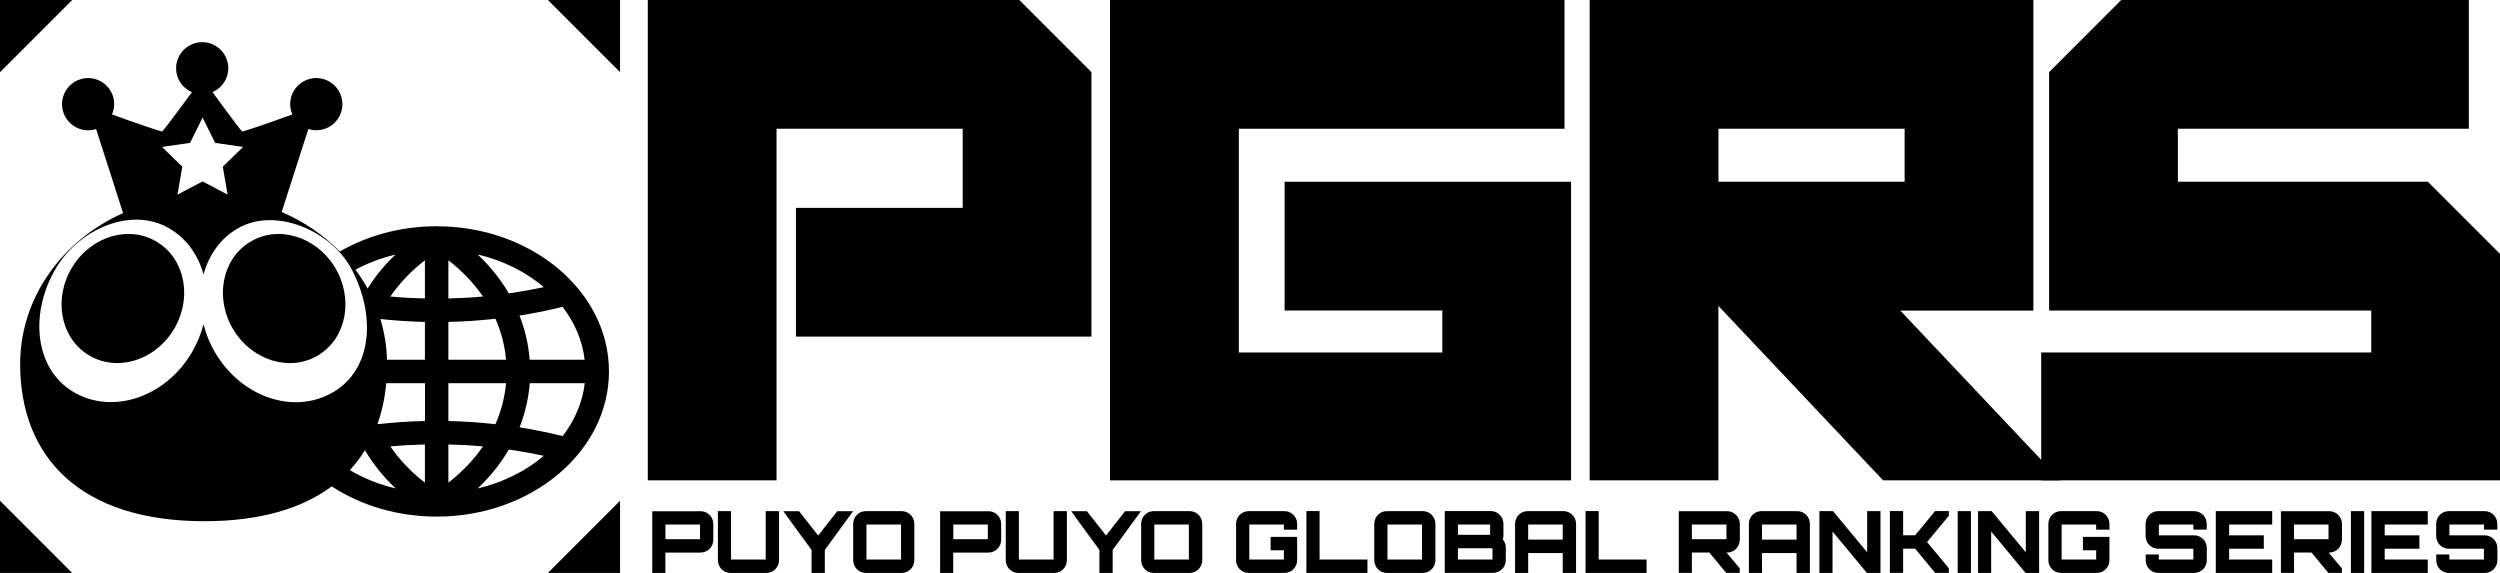
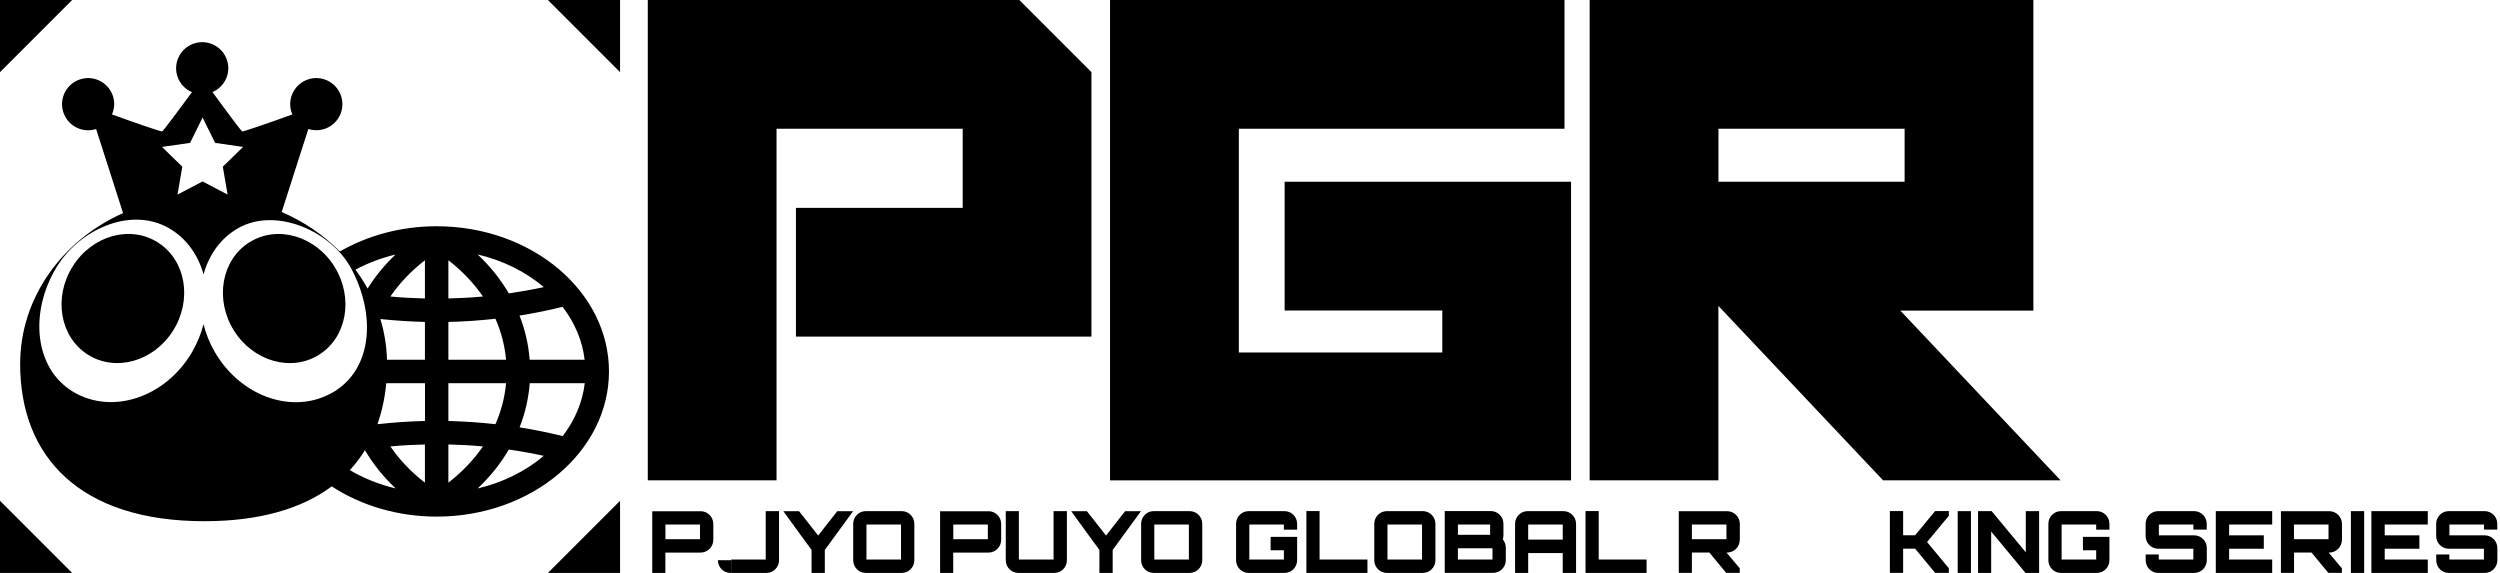
<svg xmlns="http://www.w3.org/2000/svg" id="_レイヤー_2" data-name="レイヤー 2" viewBox="0 0 369.72 84.73">
  <defs>
    <style>
      .cls-1 {
        stroke-width: 0px;
      }
    </style>
  </defs>
  <g id="_レイヤー_1-2" data-name="レイヤー 1">
    <g>
      <g>
        <path class="cls-1" d="M103.62,75.6c1.03,0,1.87.85,1.87,1.88v2.36c0,1.03-.84,1.88-1.87,1.88h-5.22s.04.04.04.09c0,0-.03,0-.04-.01v2.93h-1.94v-9.12h7.16ZM98.41,79.74h5.11v-2.17h-5.11v2.17Z" />
-         <path class="cls-1" d="M108.13,82.75h5.11v-7.16h1.97v7.26c0,1.04-.84,1.88-1.86,1.88h-5.32c-1.03,0-1.86-.84-1.86-1.88v-7.26h1.94v7.16Z" />
+         <path class="cls-1" d="M108.13,82.75h5.11v-7.16h1.97v7.26c0,1.04-.84,1.88-1.86,1.88h-5.32c-1.03,0-1.86-.84-1.86-1.88h1.94v7.16Z" />
        <path class="cls-1" d="M126.17,75.59l-4.19,5.74v3.4h-1.96v-3.41l-1.64-2.23c-.79-1.07-1.83-2.51-2.53-3.49h2.32l2.83,3.6c.92-1.17,1.92-2.44,2.82-3.6h2.34Z" />
        <path class="cls-1" d="M133.36,75.59c1.02,0,1.86.84,1.86,1.88v5.38c0,1.04-.84,1.88-1.86,1.88h-5.32c-1.03,0-1.86-.84-1.86-1.88v-5.38c0-1.04.83-1.88,1.86-1.88h5.32ZM128.14,82.75h5.11v-5.18h-5.11v5.18Z" />
        <path class="cls-1" d="M146.19,75.6c1.03,0,1.87.85,1.87,1.88v2.36c0,1.03-.84,1.88-1.87,1.88h-5.22s.04.04.04.09c0,0-.03,0-.04-.01v2.93h-1.94v-9.12h7.16ZM140.98,79.74h5.11v-2.17h-5.11v2.17Z" />
        <path class="cls-1" d="M150.7,82.75h5.11v-7.16h1.97v7.26c0,1.04-.84,1.88-1.86,1.88h-5.32c-1.03,0-1.86-.84-1.86-1.88v-7.26h1.94v7.16Z" />
        <path class="cls-1" d="M168.74,75.59l-4.19,5.74v3.4h-1.96v-3.41l-1.64-2.23c-.79-1.07-1.83-2.51-2.53-3.49h2.32l2.83,3.6c.92-1.17,1.92-2.44,2.82-3.6h2.34Z" />
        <path class="cls-1" d="M175.94,75.59c1.02,0,1.86.84,1.86,1.88v5.38c0,1.04-.84,1.88-1.86,1.88h-5.32c-1.03,0-1.86-.84-1.86-1.88v-5.38c0-1.04.83-1.88,1.86-1.88h5.32ZM170.71,82.75h5.11v-5.18h-5.11v5.18Z" />
        <path class="cls-1" d="M191.84,78.33h-1.97v-.76h-5.11v5.18h5.11v-1.37h-1.96v-1.98h3.92v3.45c0,1.04-.84,1.88-1.87,1.88h-5.3c-1.03,0-1.86-.84-1.86-1.88v-5.38c0-1.04.83-1.88,1.86-1.88h5.3c1.03,0,1.87.84,1.87,1.88v.86Z" />
        <path class="cls-1" d="M193.21,75.58h1.94v7.17h7.08v1.98h-9.03v-9.15Z" />
        <path class="cls-1" d="M210.42,75.59c1.02,0,1.86.84,1.86,1.88v5.38c0,1.04-.84,1.88-1.86,1.88h-5.32c-1.03,0-1.86-.84-1.86-1.88v-5.38c0-1.04.83-1.88,1.86-1.88h5.32ZM205.19,82.75h5.11v-5.18h-5.11v5.18Z" />
        <path class="cls-1" d="M222.34,79.18c0,.22-.03.42-.09.58.25.32.44.76.44,1.19v1.89c0,1.04-.84,1.88-1.87,1.88h-7.16v-9.14h6.82c1.02,0,1.86.84,1.86,1.88v1.71ZM215.61,79.09h4.76v-1.52h-4.76v1.52ZM215.61,82.75h5.11v-1.67h-5.11v1.67Z" />
        <path class="cls-1" d="M231.21,75.59c1.03,0,1.87.84,1.87,1.88v7.26h-1.97v-2.94h-5.11v2.94h-1.94v-7.26c0-1.04.83-1.88,1.86-1.88h5.3ZM231.11,79.8v-2.23h-5.11v2.23h5.11Z" />
        <path class="cls-1" d="M234.49,75.58h1.94v7.17h7.08v1.98h-9.03v-9.15Z" />
        <path class="cls-1" d="M257.29,79.84c0,1.03-.84,1.88-1.87,1.88h-.09c.64.76,1.33,1.57,1.96,2.33v.67h-2.01l-2.49-3.01h-2.58s.04.04.04.09c0,0-.02,0-.04-.01v2.93h-1.94v-9.12h7.16c1.03,0,1.87.85,1.87,1.88v2.36ZM250.21,79.74h5.11v-2.17h-5.11v2.17Z" />
-         <path class="cls-1" d="M265.79,75.59c1.03,0,1.87.84,1.87,1.88v7.26h-1.97v-2.94h-5.11v2.94h-1.94v-7.26c0-1.04.83-1.88,1.86-1.88h5.3ZM265.69,79.8v-2.23h-5.11v2.23h5.11Z" />
-         <path class="cls-1" d="M276.13,75.59h1.97v9.14h-2.01l-5.08-6.12v6.12h-1.94v-9.14h2.01l5.05,6.09v-6.09Z" />
        <path class="cls-1" d="M288.21,75.59v.69l-3.22,3.88c1.05,1.28,2.17,2.61,3.22,3.88v.68h-2.03l-2.96-3.58h-1.77v3.58h-1.96v-9.14h1.96v3.58h1.77c.38-.44.75-.9,1.13-1.36l1.83-2.22h2.03Z" />
        <path class="cls-1" d="M289.52,75.59h1.96v9.14h-1.96v-9.14Z" />
        <path class="cls-1" d="M299.59,75.59h1.97v9.14h-2.01l-5.08-6.12v6.12h-1.94v-9.14h2.01l5.05,6.09v-6.09Z" />
        <path class="cls-1" d="M311.97,78.33h-1.97v-.76h-5.11v5.18h5.11v-1.37h-1.96v-1.98h3.92v3.45c0,1.04-.84,1.88-1.87,1.88h-5.3c-1.03,0-1.86-.84-1.86-1.88v-5.38c0-1.04.83-1.88,1.86-1.88h5.3c1.03,0,1.87.84,1.87,1.88v.86Z" />
        <path class="cls-1" d="M326.35,78.32h-1.97v-.75h-5.11v1.6h5.23c1.02,0,1.86.84,1.86,1.88v1.8c0,1.04-.84,1.88-1.86,1.88h-5.32c-1.03,0-1.86-.84-1.86-1.88v-.85h1.94v.75h5.11v-1.6h-5.2c-1.03,0-1.86-.84-1.86-1.88v-1.8c0-1.04.83-1.88,1.86-1.88h5.32c1.02,0,1.86.84,1.86,1.88v.85Z" />
        <path class="cls-1" d="M336.03,77.57h-6.37v1.6h5.13v1.98h-5.13v1.6h6.37v1.98h-8.34v-9.14h8.34v1.98Z" />
        <path class="cls-1" d="M346.34,79.84c0,1.03-.84,1.88-1.87,1.88h-.09c.64.76,1.33,1.57,1.96,2.33v.67h-2.01l-2.49-3.01h-2.58s.04.04.04.09c0,0-.02,0-.04-.01v2.93h-1.94v-9.12h7.16c1.03,0,1.87.85,1.87,1.88v2.36ZM339.25,79.74h5.11v-2.17h-5.11v2.17Z" />
        <path class="cls-1" d="M347.67,75.59h1.96v9.14h-1.96v-9.14Z" />
        <path class="cls-1" d="M359.04,77.57h-6.37v1.6h5.13v1.98h-5.13v1.6h6.37v1.98h-8.34v-9.14h8.34v1.98Z" />
        <path class="cls-1" d="M369.32,78.32h-1.97v-.75h-5.11v1.6h5.23c1.02,0,1.86.84,1.86,1.88v1.8c0,1.04-.84,1.88-1.86,1.88h-5.32c-1.03,0-1.86-.84-1.86-1.88v-.85h1.94v.75h5.11v-1.6h-5.2c-1.03,0-1.86-.84-1.86-1.88v-1.8c0-1.04.83-1.88,1.86-1.88h5.32c1.02,0,1.86.84,1.86,1.88v.85Z" />
      </g>
      <g>
        <path class="cls-1" d="M64.58,33.46c-5.31,0-10.24,1.38-14.32,3.73-2.4-2.43-5.32-4.42-8.6-5.84,1.14-3.49,2.54-8.01,3.94-12.27.7.22,1.46.25,2.22.04,2.05-.58,3.25-2.71,2.67-4.76-.58-2.05-2.71-3.25-4.76-2.67s-3.25,2.71-2.67,4.76c.05.17.12.32.18.47-3.54,1.3-7.28,2.55-7.4,2.53-.15-.03-2.51-3.22-4.42-5.83,1.75-.75,2.73-2.69,2.2-4.57-.58-2.05-2.71-3.25-4.76-2.67-2.05.58-3.25,2.71-2.67,4.76.33,1.17,1.16,2.04,2.2,2.49-1.92,2.61-4.28,5.79-4.43,5.82-.12.02-3.86-1.23-7.4-2.53.34-.78.43-1.67.19-2.56-.58-2.05-2.71-3.25-4.76-2.67-2.05.58-3.25,2.71-2.67,4.76.58,2.05,2.71,3.25,4.76,2.67.04-.01.08-.04.13-.05,1.42,4.33,2.84,8.93,3.99,12.44-9.01,4.04-15.22,12.52-15.22,22.32,0,13.73,8.84,23.25,27.24,23.25,8.19,0,14.43-1.87,18.84-5.15,4.3,2.8,9.69,4.47,15.53,4.47,14.04,0,25.47-9.63,25.47-21.47s-11.43-21.47-25.47-21.47ZM58.51,37.63c-1.64,1.55-3.02,3.24-4.15,5.05-.53-.97-1.13-1.91-1.79-2.8,1.82-.97,3.81-1.74,5.95-2.24ZM28.11,21.13l1.85-3.75,1.85,3.75,4.14.6-3,2.92.71,4.13-3.7-1.95-3.71,1.95.71-4.13-3-2.92,4.14-.6ZM49.28,57.99c-5.8,3.42-13.63.76-17.52-5.94-.76-1.33-1.32-2.71-1.66-4.11-.36,1.41-.93,2.83-1.72,4.17-3.92,6.67-11.78,9.28-17.55,5.84-5.77-3.46-6.49-11.71-2.52-18.35,3.42-5.7,11.08-9.13,16.73-5.82,2.57,1.5,4.28,3.96,5.06,6.81.79-2.88,2.51-5.37,5.13-6.85,5.6-3.17,13.8.44,16.76,6.06,3.62,6.84,3.08,14.78-2.71,18.2ZM51.73,69.53c.85-.91,1.59-1.9,2.24-2.95,1.2,2.04,2.72,3.94,4.54,5.65-2.47-.58-4.75-1.51-6.78-2.71ZM62.84,71.38c-2.05-1.58-3.76-3.39-5.11-5.36,1.7-.16,3.41-.25,5.11-.29v5.65ZM62.84,62.26c-2.33.05-4.65.21-6.96.47-.01-.03-.02-.06-.03-.09.65-1.86,1.08-3.85,1.27-5.97h5.73v5.59ZM62.84,53.2h-5.61c-.06-2.08-.39-4.1-.98-6.02,2.19.23,4.39.38,6.59.43v5.59ZM62.84,44.14c-1.71-.04-3.41-.13-5.11-.29,1.35-1.97,3.06-3.77,5.11-5.36v5.65ZM86.47,53.2h-8.14c-.17-2.26-.68-4.44-1.5-6.53,2.14-.34,4.26-.77,6.37-1.29,1.77,2.31,2.93,4.97,3.26,7.82ZM80.42,42.46c-1.71.37-3.44.68-5.17.93-1.21-2.08-2.76-4.01-4.61-5.76,3.77.89,7.13,2.58,9.78,4.83ZM66.31,38.49c2.05,1.58,3.76,3.39,5.11,5.36-1.7.16-3.41.25-5.11.29v-5.65ZM66.31,47.61c2.33-.05,4.65-.21,6.96-.47.85,1.92,1.38,3.96,1.57,6.06h-8.53v-5.59ZM66.31,56.67h8.53c-.19,2.1-.72,4.13-1.57,6.06-2.31-.26-4.64-.41-6.96-.47v-5.59ZM66.31,71.38v-5.65c1.71.04,3.41.13,5.11.29-1.35,1.97-3.06,3.77-5.11,5.36ZM70.64,72.24c1.85-1.75,3.4-3.68,4.61-5.76,1.73.25,3.46.56,5.17.93-2.65,2.25-6.01,3.94-9.78,4.83ZM83.21,64.49c-2.11-.52-4.23-.95-6.37-1.29.82-2.09,1.33-4.27,1.5-6.53h8.14c-.34,2.85-1.49,5.51-3.26,7.82Z" />
        <path class="cls-1" d="M36.86,35.85c-4.11,2.59-5.13,8.43-2.28,13.01,2.85,4.58,8.51,6.2,12.62,3.59,4.11-2.59,5.12-8.42,2.27-13.01-2.85-4.58-8.5-6.2-12.6-3.59Z" />
        <path class="cls-1" d="M23.39,35.88c-4.1-2.64-9.76-1.07-12.63,3.5-2.89,4.58-1.91,10.41,2.19,13.04,4.1,2.63,9.75,1.06,12.64-3.51,2.88-4.57,1.9-10.4-2.19-13.02Z" />
      </g>
      <g>
        <polygon class="cls-1" points="81.03 0 91.7 10.67 91.7 0 81.03 0" />
        <polygon class="cls-1" points="0 0 0 10.67 10.67 0 0 0" />
        <polygon class="cls-1" points="10.67 84.73 0 74.06 0 84.73 10.67 84.73" />
        <polygon class="cls-1" points="91.7 84.73 91.7 74.06 81.03 84.73 91.7 84.73" />
      </g>
      <g>
        <polygon class="cls-1" points="232.34 71.04 164.16 71.04 164.16 0 231.37 0 231.37 19.04 183.21 19.04 183.21 52.13 213.3 52.13 213.3 45.92 189.98 45.92 189.98 26.88 232.34 26.88 232.34 71.04" />
        <polygon class="cls-1" points="95.8 0 95.8 71.04 114.84 71.04 114.84 19.04 142.37 19.04 142.37 30.74 117.71 30.74 117.71 49.78 161.41 49.78 161.41 10.67 150.74 0 95.8 0" />
-         <polygon class="cls-1" points="322.08 26.88 322.08 19.04 365.11 19.04 365.11 0 313.7 0 303.04 10.67 303.04 45.92 350.68 45.92 350.68 52.13 301.87 52.13 301.87 71.04 369.72 71.04 369.72 37.55 359.05 26.88 322.08 26.88" />
        <path class="cls-1" d="M304.74,71.04l-23.71-25.11h19.68V0h-65.62v71.04h19.04v-25.8l24.36,25.8h26.25ZM254.14,19.04h27.53v7.84h-27.53v-7.84Z" />
      </g>
    </g>
  </g>
</svg>